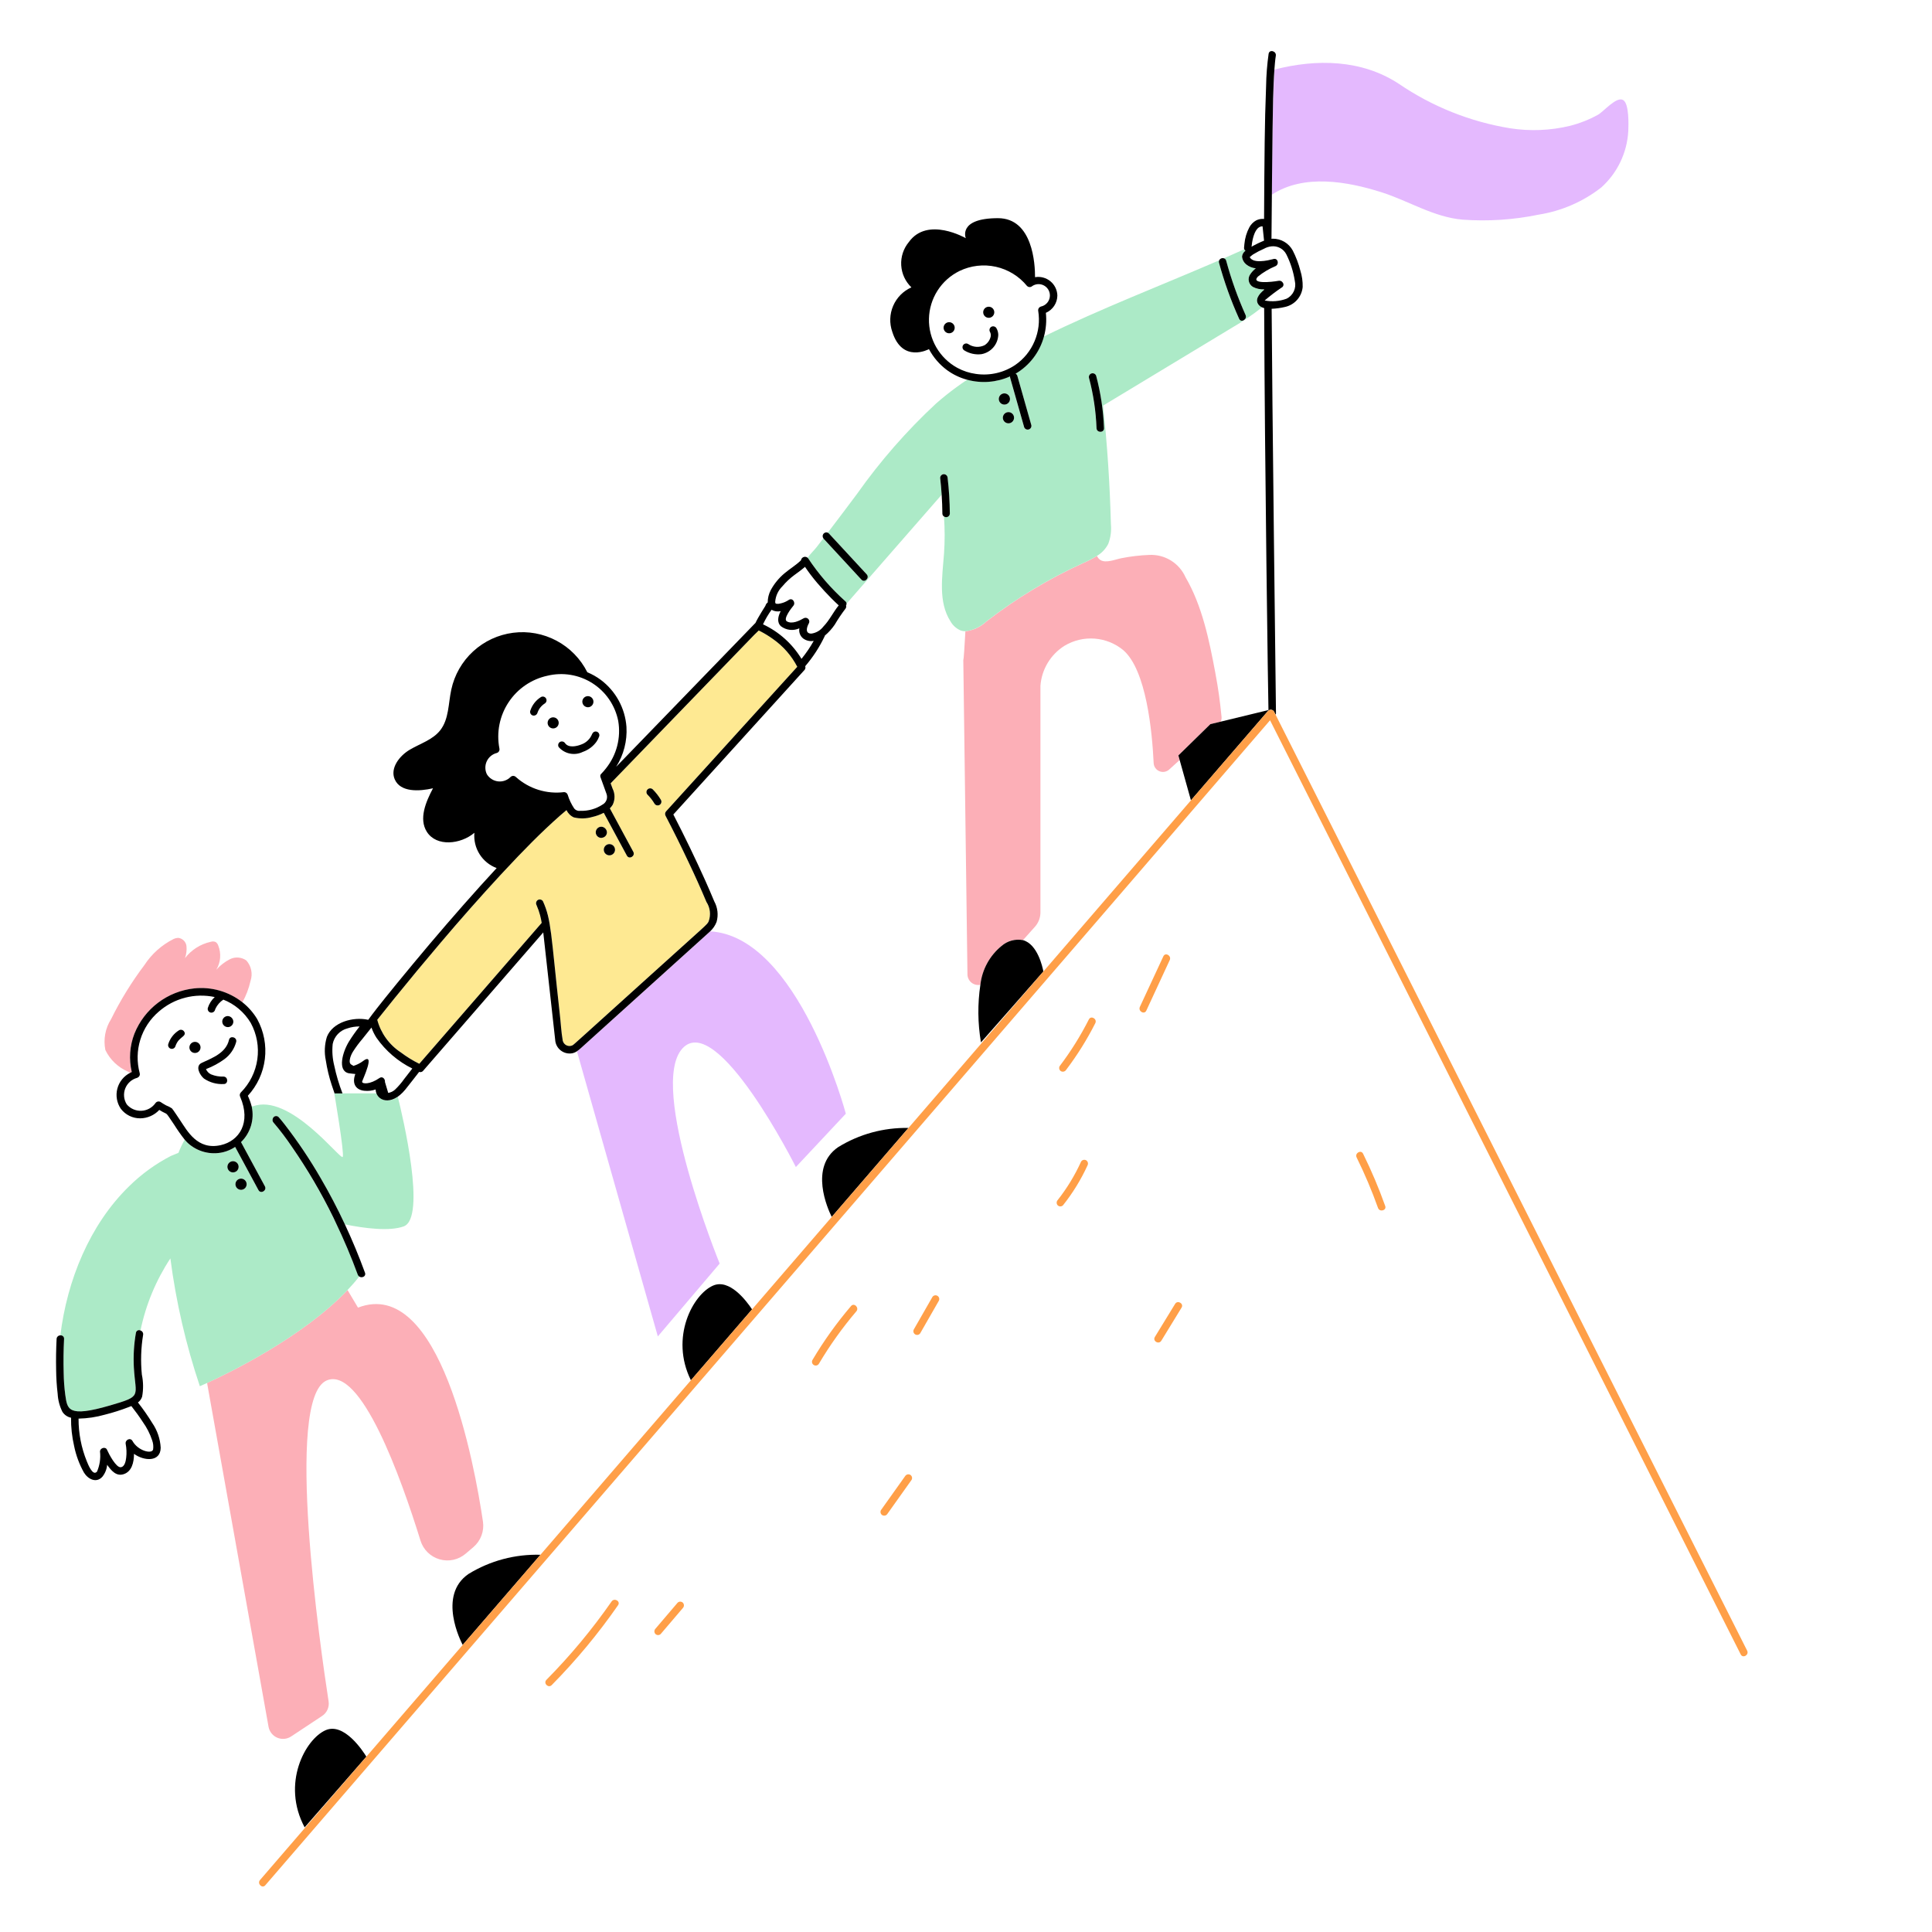
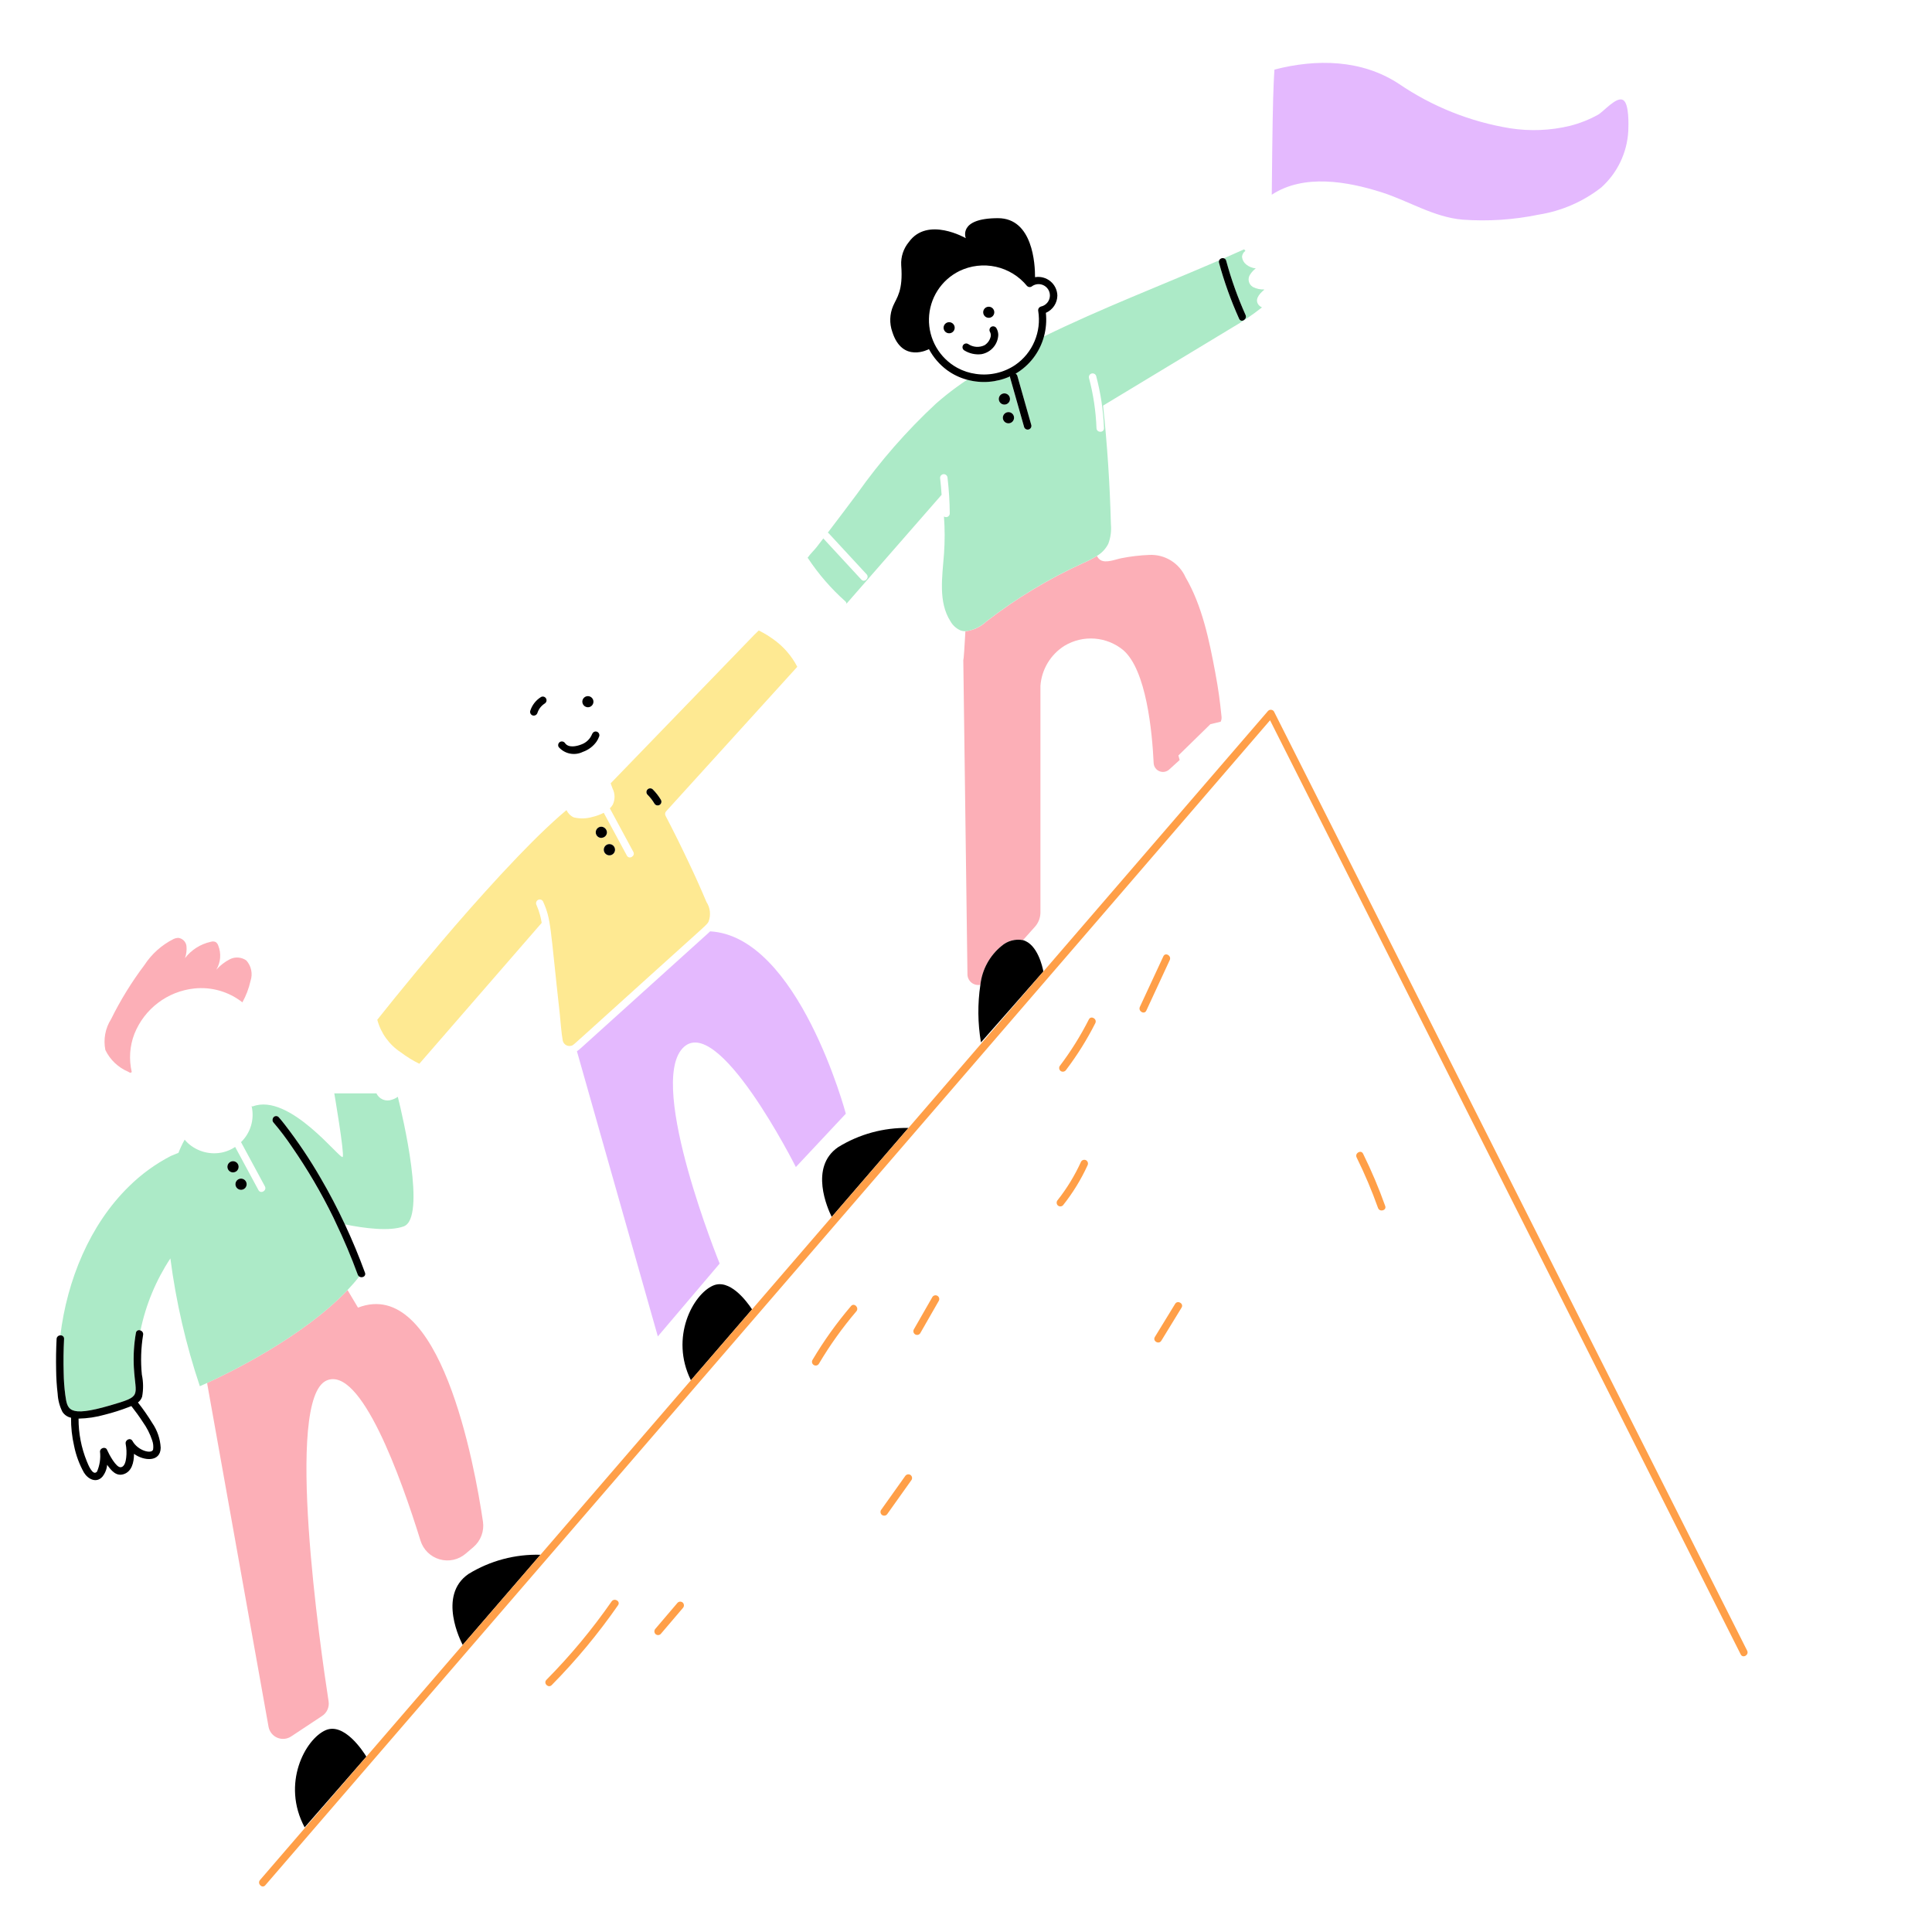
<svg xmlns="http://www.w3.org/2000/svg" width="570" height="570" viewBox="0 0 570 570" fill="none">
  <path d="M358.529 198.36C356.759 188.912 354.685 178.724 349.78 170.33C348.871 168.273 347.36 166.539 345.446 165.359C343.532 164.178 341.304 163.606 339.058 163.718C336.313 163.827 333.58 164.148 330.884 164.679C329.231 164.984 326.324 166.235 324.703 165.249C324.233 164.957 323.864 164.528 323.645 164.02C322.313 164.836 320.924 165.553 319.487 166.166C309.363 170.771 299.809 176.54 291.018 183.355C289.32 184.962 287.146 185.975 284.823 186.242C284.577 190.537 284.335 194.646 284.204 194.715L285.432 287.582C285.454 288.04 285.574 288.489 285.786 288.896C285.997 289.303 286.295 289.659 286.658 289.94C287.021 290.221 287.441 290.419 287.888 290.521C288.335 290.623 288.8 290.627 289.249 290.532C289.75 286.056 291.982 281.953 295.467 279.101C296.324 278.347 297.342 277.799 298.443 277.498C299.544 277.197 300.699 277.152 301.82 277.365L305.368 273.389C306.405 272.214 306.973 270.698 306.961 269.131V202.327C307.136 199.936 307.872 197.619 309.11 195.566C310.348 193.512 312.053 191.779 314.086 190.508C316.753 188.912 319.849 188.179 322.948 188.412C326.047 188.645 328.999 189.831 331.397 191.808C338.172 197.659 339.919 215.688 340.366 225.136C340.392 225.655 340.564 226.157 340.864 226.582C341.164 227.007 341.578 227.338 342.059 227.537C342.54 227.735 343.067 227.792 343.579 227.702C344.091 227.612 344.568 227.379 344.952 227.028L348.036 224.229L347.662 222.89L357.101 213.659L360.142 212.924C360.352 212.479 360.439 211.988 360.396 211.499C359.886 206.545 359.513 203.647 358.529 198.36ZM105.62 385.79L102.531 380.595C89.455 394.38 67.892 404.9 61.092 408.012L79.229 509.455C79.357 510.162 79.659 510.827 80.107 511.39C80.555 511.952 81.136 512.395 81.797 512.677C82.459 512.96 83.18 513.074 83.896 513.008C84.612 512.943 85.301 512.702 85.901 512.305L95.052 506.248C95.743 505.791 96.289 505.145 96.624 504.388C96.96 503.63 97.073 502.792 96.948 501.973C94.588 486.7 83.838 412.654 96.378 407.279C106.484 402.947 118.286 435.893 124.06 454.527C124.466 455.841 125.193 457.034 126.174 457.998C127.155 458.962 128.361 459.667 129.683 460.05C131.004 460.432 132.4 460.48 133.745 460.19C135.089 459.9 136.341 459.279 137.386 458.385L139.666 456.442C140.733 455.53 141.551 454.362 142.044 453.049C142.538 451.735 142.69 450.318 142.488 448.929C140.031 432.291 129.917 376.414 105.62 385.79ZM73.917 289.383C74.261 288.359 74.327 287.262 74.108 286.204C73.889 285.146 73.394 284.165 72.671 283.361C71.972 282.87 71.152 282.576 70.299 282.512C69.446 282.448 68.592 282.615 67.826 282.996C66.309 283.778 64.949 284.832 63.814 286.106C64.456 285.037 64.842 283.835 64.941 282.592C65.04 281.349 64.849 280.1 64.384 278.944C64.247 278.529 63.977 278.17 63.617 277.923C63.165 277.733 62.66 277.709 62.192 277.858C59.165 278.521 56.468 280.23 54.574 282.683C54.985 281.537 55.135 280.314 55.013 279.103C54.936 278.5 54.664 277.939 54.238 277.506C53.811 277.072 53.255 276.79 52.653 276.704C52.148 276.711 51.65 276.827 51.194 277.043C47.698 278.803 44.732 281.458 42.595 284.738C38.831 289.732 35.543 295.067 32.774 300.675C31.055 303.383 30.45 306.651 31.087 309.795C32.489 312.688 34.898 314.969 37.861 316.213L38.431 316.532C38.58 316.45 38.717 316.376 38.876 316.302C37.99 312.539 38.264 308.596 39.663 304.993C41.113 301.374 43.521 298.219 46.628 295.866C49.736 293.512 53.425 292.05 57.301 291.635C62.39 291.091 67.49 292.557 71.511 295.722C72.612 293.735 73.422 291.6 73.917 289.383Z" fill="#FCAFB7" />
  <path d="M372.948 85.523V85.394C371.803 85.441 370.665 85.191 369.645 84.668C369.337 84.485 369.071 84.241 368.862 83.951C368.654 83.66 368.508 83.33 368.433 82.98C368.359 82.631 368.357 82.269 368.43 81.919C368.502 81.569 368.646 81.237 368.853 80.946C369.299 80.271 369.853 79.675 370.494 79.181C369.45 79.083 368.459 78.678 367.644 78.019C367.302 77.741 367.018 77.397 366.81 77.009C366.602 76.621 366.472 76.195 366.43 75.756C366.461 75.408 366.568 75.071 366.743 74.768C366.918 74.465 367.156 74.204 367.442 74.003C367.288 73.882 367.167 73.724 367.091 73.544C365.091 74.449 363.082 75.337 361.066 76.209C361.234 76.256 361.386 76.347 361.506 76.473C361.626 76.599 361.711 76.755 361.75 76.924C363.232 82.407 365.145 87.763 367.47 92.944C368.04 94.227 366.151 95.347 365.569 94.056C363.155 88.705 361.168 83.172 359.627 77.508C359.564 77.276 359.585 77.029 359.687 76.81C342.43 84.28 324.84 91.023 307.974 99.277C306.722 103.877 303.72 107.804 299.609 110.218C299.739 110.283 299.853 110.376 299.944 110.49C300.035 110.603 300.101 110.735 300.136 110.876C300.421 111.84 304.34 125.713 304.257 125.411C304.307 125.684 304.252 125.965 304.104 126.199C303.956 126.433 303.725 126.602 303.458 126.674C303.191 126.746 302.906 126.714 302.661 126.586C302.416 126.458 302.228 126.242 302.134 125.981C301.96 125.374 299.216 115.676 298.013 111.446C297.972 111.307 297.961 111.16 297.982 111.016C294.017 112.8 289.557 113.152 285.362 112.013C283.22 113.447 281.137 114.969 279.12 116.573C278.096 117.398 277.094 118.241 276.114 119.101C267.466 127.143 259.674 136.056 252.86 145.7C249.996 149.522 247.135 153.35 244.231 157.143C244.337 157.197 244.434 157.269 244.516 157.357L255.673 169.43C256.634 170.47 255.078 172.029 254.114 170.989L242.959 158.913C242.937 158.89 242.934 158.865 242.914 158.839C242.238 159.714 241.583 160.603 240.893 161.467C240.127 162.433 238.987 163.484 238.268 164.573C238.3 164.61 238.34 164.63 238.368 164.676C241.479 169.373 245.183 173.65 249.386 177.401C249.493 177.489 249.58 177.599 249.639 177.725C249.699 177.85 249.73 177.986 249.731 178.125L277.801 145.983C277.694 144.315 277.545 142.65 277.353 140.989C277.354 140.698 277.47 140.418 277.676 140.211C277.882 140.005 278.162 139.888 278.453 139.886C278.743 139.896 279.018 140.015 279.223 140.22C279.428 140.425 279.547 140.7 279.556 140.989C279.963 144.478 280.181 147.986 280.209 151.497C280.206 151.695 280.149 151.888 280.045 152.056C279.941 152.223 279.793 152.36 279.618 152.45C279.442 152.54 279.245 152.581 279.048 152.568C278.851 152.554 278.661 152.488 278.499 152.375C278.766 156.004 278.773 159.647 278.519 163.276C278.02 170.116 276.735 177.558 280.426 183.323C281.108 184.527 282.168 185.474 283.441 186.017C283.877 186.163 284.334 186.237 284.795 186.236C287.118 185.97 289.292 184.957 290.991 183.349C299.781 176.534 309.335 170.766 319.459 166.161C320.896 165.548 322.285 164.83 323.617 164.015C325.057 163.167 326.224 161.925 326.98 160.435C327.675 158.591 327.938 156.613 327.75 154.652C327.45 142.964 326.682 131.301 325.447 119.666L363.546 96.643C366.613 94.877 369.546 92.888 372.321 90.69C371.984 90.55 371.68 90.34 371.429 90.074C370.089 88.561 371.278 86.894 372.948 85.523ZM294.69 117.352C294.761 117.033 294.925 116.743 295.161 116.517C295.397 116.292 295.694 116.141 296.016 116.085C296.337 116.029 296.668 116.069 296.967 116.201C297.265 116.333 297.518 116.55 297.693 116.825C297.868 117.101 297.958 117.422 297.95 117.749C297.943 118.075 297.838 118.392 297.651 118.659C297.463 118.926 297.201 119.131 296.896 119.249C296.592 119.367 296.26 119.392 295.941 119.321C295.514 119.225 295.143 118.964 294.909 118.595C294.674 118.226 294.595 117.779 294.69 117.352ZM299.124 123.599C299.054 123.917 298.89 124.208 298.654 124.433C298.418 124.659 298.121 124.809 297.799 124.866C297.478 124.922 297.147 124.882 296.849 124.751C296.55 124.619 296.297 124.402 296.122 124.127C295.946 123.852 295.857 123.531 295.864 123.204C295.871 122.878 295.975 122.561 296.162 122.294C296.349 122.027 296.611 121.821 296.915 121.703C297.219 121.584 297.552 121.559 297.87 121.629C298.083 121.675 298.285 121.762 298.464 121.886C298.643 122.01 298.795 122.168 298.913 122.351C299.03 122.534 299.111 122.738 299.149 122.953C299.187 123.167 299.183 123.386 299.136 123.599H299.124ZM325.701 126.32C325.755 127.745 323.552 127.745 323.498 126.32C323.31 121.3 322.562 116.316 321.269 111.461C321.219 111.188 321.274 110.907 321.422 110.673C321.57 110.439 321.801 110.27 322.068 110.198C322.335 110.126 322.62 110.158 322.865 110.286C323.111 110.414 323.299 110.63 323.392 110.891C324.736 115.932 325.514 121.107 325.712 126.32H325.701ZM115.599 324.452C114.745 324.766 113.805 324.748 112.965 324.401C112.125 324.054 111.445 323.404 111.061 322.58H98.627C98.627 322.58 101.622 340.068 101.124 341.316C100.625 342.564 85.474 322.221 74.53 326.436L74.222 326.333C74.24 326.405 74.262 326.473 74.276 326.544C74.677 328.407 74.596 330.341 74.042 332.164C73.488 333.987 72.479 335.639 71.11 336.964L78.153 350.006C78.825 351.254 76.924 352.365 76.252 351.117L69.377 338.383C68.299 339.107 67.102 339.636 65.841 339.945C64.012 340.377 62.106 340.356 60.288 339.882C58.47 339.409 56.795 338.498 55.41 337.229C55.083 336.915 54.774 336.584 54.483 336.237C53.781 337.488 53.168 338.787 52.651 340.125C51.533 340.581 50.516 340.994 50.371 341.062C45.835 343.417 41.678 346.44 38.042 350.031C26.431 361.363 19.773 377.816 17.807 393.981C17.95 393.965 18.096 393.98 18.233 394.027C18.37 394.073 18.494 394.149 18.598 394.25C18.702 394.351 18.782 394.473 18.833 394.608C18.884 394.744 18.904 394.889 18.892 395.033C18.72 398.364 18.681 401.701 18.776 405.036C18.806 407.213 18.964 409.387 19.249 411.546C19.879 415.866 19.802 418.34 32.478 414.649C42.037 411.862 39.991 412.195 39.489 403.551C39.293 400.104 39.495 396.645 40.091 393.243C40.111 393.095 40.167 392.953 40.253 392.831C40.34 392.709 40.455 392.61 40.588 392.541C40.721 392.473 40.868 392.437 41.018 392.438C41.168 392.438 41.315 392.475 41.447 392.545C43.009 384.957 46.003 377.736 50.268 371.269C51.931 384.091 54.843 396.72 58.964 408.975C58.964 408.975 59.739 408.644 61.092 408.023C67.892 404.911 89.456 394.391 102.531 380.606C103.763 379.306 104.917 377.978 105.977 376.616C105.786 376.49 105.639 376.306 105.558 376.092C100.687 362.732 94.149 350.042 86.098 338.321C84.427 335.834 82.614 333.446 80.669 331.167C80.543 331.028 80.456 330.858 80.418 330.674C80.379 330.49 80.39 330.299 80.45 330.121C80.484 329.932 80.571 329.757 80.7 329.615C80.829 329.473 80.995 329.369 81.179 329.316C81.364 329.263 81.559 329.263 81.744 329.315C81.929 329.367 82.096 329.469 82.225 329.611C86.837 335.242 90.972 341.248 94.586 347.566C97.181 352.01 99.567 356.564 101.745 361.229C107.445 362.383 114.903 363.364 119.113 361.819C125.873 359.339 118.828 329.429 117.366 323.586C116.831 323.975 116.233 324.268 115.599 324.452ZM67.083 344.246C67.083 343.919 67.18 343.6 67.361 343.329C67.543 343.058 67.8 342.846 68.102 342.721C68.403 342.596 68.735 342.564 69.055 342.627C69.375 342.691 69.669 342.848 69.9 343.079C70.131 343.31 70.288 343.604 70.352 343.924C70.415 344.244 70.383 344.576 70.258 344.877C70.133 345.179 69.921 345.436 69.65 345.618C69.379 345.799 69.06 345.896 68.733 345.896C68.296 345.896 67.876 345.722 67.567 345.413C67.257 345.103 67.083 344.683 67.083 344.246ZM71.116 351.029C70.79 351.029 70.471 350.932 70.199 350.751C69.928 350.569 69.716 350.312 69.591 350.01C69.466 349.709 69.434 349.377 69.498 349.057C69.561 348.737 69.718 348.443 69.949 348.212C70.18 347.981 70.474 347.824 70.794 347.76C71.114 347.696 71.446 347.729 71.747 347.854C72.049 347.979 72.307 348.19 72.488 348.462C72.669 348.733 72.766 349.052 72.766 349.379C72.766 349.816 72.592 350.236 72.283 350.545C71.973 350.855 71.553 351.029 71.116 351.029Z" fill="#ACEAC7" />
  <path d="M478.899 29.529C476.941 28.318 473.139 32.926 471.429 33.872C468.834 35.298 466.068 36.391 463.199 37.124C457.395 38.521 451.374 38.763 445.477 37.837C433.726 35.911 422.54 31.436 412.702 24.727C401.767 17.539 388.406 17.317 376.003 20.529C375.795 23.379 375.718 26.243 375.618 29.093C375.427 35.115 375.23 54.016 375.211 57.447C384.661 51.243 397.478 53.517 407.587 56.724C415.661 59.289 422.977 64.074 431.527 64.806C439.037 65.35 446.586 64.852 453.959 63.324C460.701 62.26 467.062 59.497 472.441 55.296C477.195 51.016 480.056 45.025 480.395 38.638C480.475 36.87 480.672 30.626 478.899 29.529ZM209.5 274.78C209.323 274.954 209.147 275.128 208.961 275.296L171.569 309.051C171.147 309.454 170.693 309.823 170.213 310.154L194.082 394.283L212.322 372.797C212.322 372.797 191.083 320.579 201.326 309.336C211.569 298.093 234.805 344.314 234.805 344.314L249.545 328.574C249.545 328.574 235.612 276.208 209.5 274.78Z" fill="#E4B9FE" />
  <path d="M201.385 234.011L235.223 196.724C233.521 193.434 231.042 190.609 228.001 188.493C226.892 187.699 225.729 186.982 224.521 186.347C224.299 186.233 224.074 186.122 223.849 186.014C223.427 186.47 222.925 186.892 222.515 187.313L180.161 231.106C180.346 231.622 180.531 232.141 180.731 232.654C181.101 233.39 181.298 234.201 181.307 235.025C181.315 235.849 181.135 236.664 180.779 237.408C180.545 237.806 180.258 238.171 179.924 238.491L186.85 251.316C187.522 252.567 185.621 253.676 184.949 252.427L178.126 239.802C177.053 240.356 175.913 240.769 174.734 241.033C172.959 241.552 171.079 241.594 169.282 241.153C168.332 240.717 167.569 239.957 167.128 239.01C166.518 239.531 165.899 240.033 165.298 240.569C159.524 245.673 154.135 251.21 148.882 256.845L147.628 258.181C141.605 264.711 135.721 271.369 129.981 278.149C125.368 283.575 120.821 289.055 116.341 294.587C114.652 296.668 112.975 298.758 111.311 300.857C112.364 304.817 114.843 308.248 118.273 310.49C119.979 311.776 121.802 312.899 123.717 313.845L159.815 272.278C159.701 271.534 159.548 270.796 159.356 270.069C159.081 269.03 158.727 268.015 158.296 267.031C158.158 266.776 158.122 266.479 158.195 266.199C158.268 265.919 158.444 265.678 158.689 265.523C158.942 265.377 159.242 265.336 159.524 265.41C159.807 265.485 160.049 265.668 160.197 265.919C162.639 271.363 162.249 273.016 165.147 299.105C165.432 301.715 165.569 304.403 166.022 306.991C166.087 307.296 166.221 307.583 166.414 307.829C166.607 308.075 166.854 308.273 167.136 308.408C167.417 308.543 167.726 308.611 168.039 308.607C168.351 308.604 168.659 308.528 168.938 308.387C169.431 308.102 172.195 305.511 191.911 287.722C209.011 272.286 208.544 272.862 209.063 271.87C209.416 270.926 209.542 269.912 209.431 268.911C209.319 267.909 208.973 266.948 208.421 266.105C206.75 262.132 204.983 258.2 203.123 254.311C200.963 249.724 198.709 245.181 196.363 240.685C196.247 240.473 196.201 240.23 196.232 239.99C196.264 239.75 196.37 239.527 196.537 239.352L201.385 234.011ZM177.416 247.206C176.979 247.206 176.559 247.032 176.249 246.723C175.94 246.413 175.766 245.994 175.766 245.556C175.766 245.118 175.94 244.699 176.249 244.389C176.559 244.08 176.979 243.906 177.416 243.906C177.692 243.909 177.963 243.983 178.202 244.12C178.441 244.257 178.642 244.453 178.784 244.69C178.96 244.941 179.059 245.238 179.069 245.545C179.057 245.98 178.879 246.394 178.572 246.703C178.265 247.012 177.852 247.192 177.416 247.206ZM179.802 252.336C179.474 252.337 179.154 252.241 178.882 252.06C178.609 251.879 178.396 251.621 178.27 251.319C178.144 251.017 178.111 250.684 178.174 250.363C178.238 250.042 178.395 249.747 178.626 249.515C178.857 249.284 179.152 249.126 179.473 249.062C179.794 248.998 180.127 249.031 180.429 249.156C180.732 249.282 180.99 249.494 181.171 249.766C181.353 250.039 181.45 250.359 181.449 250.686C181.45 250.903 181.408 251.118 181.325 251.319C181.243 251.519 181.122 251.702 180.969 251.856C180.816 252.009 180.634 252.131 180.434 252.215C180.233 252.298 180.019 252.341 179.802 252.342V252.336ZM194.59 237.471C194.462 237.545 194.321 237.593 194.174 237.612C194.027 237.631 193.878 237.621 193.735 237.582C193.46 237.502 193.225 237.322 193.077 237.077C192.804 236.626 192.508 236.189 192.188 235.769C191.833 235.312 191.452 234.875 191.048 234.461C190.946 234.359 190.865 234.237 190.809 234.103C190.754 233.97 190.726 233.827 190.726 233.682C190.726 233.537 190.755 233.394 190.81 233.261C190.866 233.127 190.947 233.006 191.049 232.903C191.152 232.801 191.273 232.72 191.407 232.665C191.54 232.61 191.684 232.581 191.828 232.582C191.973 232.582 192.116 232.61 192.25 232.666C192.383 232.721 192.505 232.802 192.607 232.905C193.521 233.825 194.32 234.853 194.987 235.966C195.13 236.22 195.169 236.519 195.095 236.801C195.021 237.083 194.84 237.326 194.59 237.476V237.471Z" fill="#FEE992" />
-   <path d="M210.37 379.295C204.487 381.86 197.559 394.537 203.838 407.225L221.881 386.3C220.131 383.673 215.192 377.183 210.37 379.295ZM96.065 510.464C90.08 513.086 82.955 526.201 89.88 539.132L108.092 518.267C107.16 516.728 101.537 508.07 96.065 510.464ZM245.385 359.029C252.932 350.289 260.477 341.538 268.02 332.777C260.705 332.639 253.505 334.606 247.277 338.443C238.665 344.357 244.216 356.666 245.385 359.029ZM138.225 464.368C128.988 470.706 136.036 484.4 136.515 485.304L159.452 458.707C151.976 458.489 144.599 460.456 138.225 464.368ZM301.815 277.371C300.694 277.157 299.539 277.203 298.438 277.504C297.337 277.804 296.319 278.353 295.462 279.106C291.977 281.959 289.745 286.061 289.243 290.538C288.397 296.176 288.455 301.914 289.414 307.535C289.414 307.535 305.437 289.392 307.828 286.616C307.58 285.285 306.113 278.565 301.815 277.371ZM311.955 87.193C311.934 86.385 311.74 85.59 311.385 84.863C311.03 84.137 310.523 83.495 309.899 82.981C309.274 82.468 308.546 82.094 307.765 81.887C306.983 81.679 306.166 81.642 305.369 81.778C305.386 78.027 304.739 64.37 294.439 64.37C282.5 64.37 284.94 70.275 284.94 70.275C284.94 70.275 273.643 63.72 268.125 71.432C266.543 73.343 265.743 75.782 265.886 78.259C266.03 80.736 267.105 83.066 268.897 84.782C266.48 85.857 264.557 87.803 263.511 90.233C262.464 92.662 262.372 95.397 263.251 97.892C266.201 107.263 274.033 103.022 274.033 103.022H274.081C275.373 105.448 277.189 107.557 279.397 109.195C281.196 110.51 283.226 111.477 285.382 112.045C289.577 113.183 294.037 112.83 298.001 111.047C297.984 111.192 297.995 111.338 298.033 111.478C299.236 115.721 301.98 125.42 302.154 126.013C302.247 126.273 302.436 126.489 302.681 126.617C302.926 126.746 303.211 126.777 303.478 126.705C303.745 126.634 303.976 126.464 304.124 126.23C304.272 125.996 304.327 125.715 304.277 125.443L300.156 110.908C300.12 110.767 300.054 110.635 299.963 110.522C299.873 110.408 299.758 110.315 299.629 110.249C303.741 107.837 306.744 103.909 307.994 99.308C308.619 97.027 308.813 94.649 308.564 92.297C309.561 91.864 310.411 91.151 311.013 90.246C311.615 89.34 311.942 88.28 311.955 87.193ZM307.087 90.451C306.811 90.537 306.578 90.724 306.435 90.975C306.293 91.227 306.251 91.523 306.318 91.804C306.789 94.792 306.415 97.853 305.238 100.639C304.049 103.495 302.058 105.945 299.506 107.693C296.108 109.974 291.982 110.91 287.932 110.318C286 110.06 284.131 109.448 282.421 108.514C279.838 107.096 277.693 104.997 276.221 102.445C274.749 99.893 274.005 96.986 274.071 94.041C274.138 91.095 275.011 88.224 276.596 85.741C278.181 83.257 280.418 81.257 283.062 79.957C286.4 78.343 290.184 77.901 293.804 78.703C297.424 79.505 300.668 81.504 303.012 84.377C303.183 84.549 303.407 84.66 303.648 84.691C303.889 84.722 304.133 84.671 304.343 84.548C304.739 84.236 305.2 84.017 305.693 83.908C306.185 83.799 306.696 83.803 307.186 83.92C307.677 84.037 308.135 84.263 308.526 84.582C308.916 84.901 309.23 85.304 309.442 85.762C309.655 86.219 309.761 86.719 309.753 87.223C309.745 87.727 309.623 88.223 309.395 88.674C309.168 89.124 308.842 89.517 308.441 89.823C308.041 90.129 307.576 90.341 307.082 90.442L307.087 90.451Z" fill="black" />
+   <path d="M210.37 379.295C204.487 381.86 197.559 394.537 203.838 407.225L221.881 386.3C220.131 383.673 215.192 377.183 210.37 379.295ZM96.065 510.464C90.08 513.086 82.955 526.201 89.88 539.132L108.092 518.267C107.16 516.728 101.537 508.07 96.065 510.464ZM245.385 359.029C252.932 350.289 260.477 341.538 268.02 332.777C260.705 332.639 253.505 334.606 247.277 338.443C238.665 344.357 244.216 356.666 245.385 359.029ZM138.225 464.368C128.988 470.706 136.036 484.4 136.515 485.304L159.452 458.707C151.976 458.489 144.599 460.456 138.225 464.368ZM301.815 277.371C300.694 277.157 299.539 277.203 298.438 277.504C297.337 277.804 296.319 278.353 295.462 279.106C291.977 281.959 289.745 286.061 289.243 290.538C288.397 296.176 288.455 301.914 289.414 307.535C289.414 307.535 305.437 289.392 307.828 286.616C307.58 285.285 306.113 278.565 301.815 277.371ZM311.955 87.193C311.934 86.385 311.74 85.59 311.385 84.863C311.03 84.137 310.523 83.495 309.899 82.981C309.274 82.468 308.546 82.094 307.765 81.887C306.983 81.679 306.166 81.642 305.369 81.778C305.386 78.027 304.739 64.37 294.439 64.37C282.5 64.37 284.94 70.275 284.94 70.275C284.94 70.275 273.643 63.72 268.125 71.432C266.543 73.343 265.743 75.782 265.886 78.259C266.48 85.857 264.557 87.803 263.511 90.233C262.464 92.662 262.372 95.397 263.251 97.892C266.201 107.263 274.033 103.022 274.033 103.022H274.081C275.373 105.448 277.189 107.557 279.397 109.195C281.196 110.51 283.226 111.477 285.382 112.045C289.577 113.183 294.037 112.83 298.001 111.047C297.984 111.192 297.995 111.338 298.033 111.478C299.236 115.721 301.98 125.42 302.154 126.013C302.247 126.273 302.436 126.489 302.681 126.617C302.926 126.746 303.211 126.777 303.478 126.705C303.745 126.634 303.976 126.464 304.124 126.23C304.272 125.996 304.327 125.715 304.277 125.443L300.156 110.908C300.12 110.767 300.054 110.635 299.963 110.522C299.873 110.408 299.758 110.315 299.629 110.249C303.741 107.837 306.744 103.909 307.994 99.308C308.619 97.027 308.813 94.649 308.564 92.297C309.561 91.864 310.411 91.151 311.013 90.246C311.615 89.34 311.942 88.28 311.955 87.193ZM307.087 90.451C306.811 90.537 306.578 90.724 306.435 90.975C306.293 91.227 306.251 91.523 306.318 91.804C306.789 94.792 306.415 97.853 305.238 100.639C304.049 103.495 302.058 105.945 299.506 107.693C296.108 109.974 291.982 110.91 287.932 110.318C286 110.06 284.131 109.448 282.421 108.514C279.838 107.096 277.693 104.997 276.221 102.445C274.749 99.893 274.005 96.986 274.071 94.041C274.138 91.095 275.011 88.224 276.596 85.741C278.181 83.257 280.418 81.257 283.062 79.957C286.4 78.343 290.184 77.901 293.804 78.703C297.424 79.505 300.668 81.504 303.012 84.377C303.183 84.549 303.407 84.66 303.648 84.691C303.889 84.722 304.133 84.671 304.343 84.548C304.739 84.236 305.2 84.017 305.693 83.908C306.185 83.799 306.696 83.803 307.186 83.92C307.677 84.037 308.135 84.263 308.526 84.582C308.916 84.901 309.23 85.304 309.442 85.762C309.655 86.219 309.761 86.719 309.753 87.223C309.745 87.727 309.623 88.223 309.395 88.674C309.168 89.124 308.842 89.517 308.441 89.823C308.041 90.129 307.576 90.341 307.082 90.442L307.087 90.451Z" fill="black" />
  <path d="M280.03 95.056C279.706 95.055 279.389 95.151 279.12 95.33C278.851 95.51 278.64 95.765 278.516 96.064C278.392 96.363 278.359 96.692 278.422 97.009C278.485 97.327 278.64 97.619 278.869 97.848C279.098 98.077 279.389 98.233 279.706 98.296C280.024 98.359 280.353 98.327 280.652 98.204C280.951 98.08 281.207 97.87 281.387 97.601C281.567 97.332 281.663 97.016 281.663 96.692C281.663 96.258 281.491 95.843 281.184 95.536C280.878 95.23 280.463 95.057 280.03 95.056ZM291.709 93.765C292.032 93.765 292.349 93.669 292.618 93.489C292.887 93.309 293.096 93.054 293.22 92.755C293.344 92.456 293.376 92.127 293.313 91.81C293.25 91.493 293.094 91.201 292.866 90.972C292.637 90.743 292.345 90.588 292.028 90.525C291.711 90.462 291.382 90.494 291.083 90.618C290.784 90.742 290.528 90.951 290.349 91.22C290.169 91.489 290.073 91.805 290.073 92.129C290.073 92.563 290.245 92.979 290.552 93.286C290.859 93.593 291.275 93.765 291.709 93.765ZM292.47 96.415C292.22 96.565 292.039 96.806 291.964 97.087C291.89 97.368 291.93 97.668 292.074 97.92C292.282 98.309 292.362 98.754 292.305 99.191C292.194 99.737 291.975 100.254 291.659 100.712C291.343 101.17 290.937 101.56 290.466 101.856C289.698 102.226 288.845 102.387 287.994 102.322C287.143 102.257 286.325 101.969 285.621 101.486C285.496 101.413 285.358 101.365 285.215 101.345C285.072 101.326 284.926 101.334 284.786 101.371C284.647 101.408 284.515 101.472 284.4 101.559C284.285 101.646 284.188 101.756 284.115 101.88C284.042 102.005 283.994 102.143 283.975 102.286C283.955 102.43 283.964 102.575 284 102.715C284.037 102.855 284.101 102.986 284.188 103.102C284.276 103.217 284.385 103.314 284.51 103.387C286.015 104.316 287.792 104.705 289.549 104.49C290.9 104.253 292.13 103.561 293.034 102.53C293.939 101.498 294.464 100.189 294.522 98.818C294.516 98.117 294.328 97.429 293.975 96.823C293.825 96.573 293.585 96.391 293.304 96.316C293.024 96.24 292.725 96.275 292.47 96.415ZM192.606 232.911C192.399 232.704 192.119 232.588 191.827 232.587C191.535 232.587 191.255 232.703 191.048 232.909C190.842 233.115 190.725 233.395 190.725 233.688C190.725 233.98 190.84 234.26 191.047 234.467C191.831 235.251 192.516 236.13 193.085 237.083C193.233 237.328 193.468 237.508 193.743 237.587C193.954 237.646 194.177 237.64 194.385 237.57C194.593 237.501 194.775 237.371 194.908 237.198C195.042 237.024 195.12 236.815 195.134 236.596C195.148 236.378 195.096 236.16 194.986 235.971C194.319 234.858 193.52 233.83 192.606 232.911ZM179.065 245.556C179.044 245.125 178.863 244.718 178.558 244.413C178.253 244.108 177.846 243.927 177.415 243.906C176.978 243.906 176.558 244.08 176.248 244.389C175.939 244.699 175.765 245.118 175.765 245.556C175.765 245.994 175.939 246.413 176.248 246.723C176.558 247.032 176.978 247.206 177.415 247.206C177.512 247.196 177.607 247.178 177.7 247.152C178.08 247.09 178.425 246.896 178.675 246.604C178.925 246.312 179.063 245.94 179.065 245.556ZM179.801 249.039C179.474 249.038 179.153 249.134 178.881 249.314C178.608 249.495 178.396 249.753 178.27 250.055C178.144 250.357 178.11 250.69 178.173 251.011C178.236 251.332 178.393 251.627 178.624 251.858C178.855 252.09 179.15 252.248 179.47 252.312C179.791 252.377 180.124 252.344 180.426 252.219C180.729 252.094 180.987 251.883 181.169 251.611C181.351 251.339 181.448 251.019 181.448 250.692C181.448 250.254 181.275 249.835 180.966 249.525C180.657 249.215 180.238 249.04 179.801 249.039ZM296.685 116.1C296.366 116.029 296.034 116.054 295.73 116.172C295.425 116.29 295.163 116.495 294.975 116.763C294.787 117.03 294.683 117.346 294.676 117.673C294.668 117.999 294.758 118.32 294.933 118.596C295.108 118.871 295.36 119.089 295.659 119.221C295.958 119.352 296.289 119.393 296.61 119.336C296.932 119.28 297.229 119.13 297.465 118.904C297.701 118.679 297.865 118.388 297.936 118.07C298.03 117.643 297.952 117.196 297.717 116.827C297.483 116.458 297.112 116.196 296.685 116.1ZM295.913 122.881C295.841 123.199 295.866 123.532 295.984 123.836C296.102 124.14 296.308 124.403 296.575 124.591C296.842 124.778 297.159 124.882 297.485 124.89C297.811 124.897 298.132 124.808 298.408 124.633C298.683 124.458 298.901 124.205 299.033 123.906C299.165 123.608 299.205 123.277 299.149 122.955C299.092 122.634 298.942 122.336 298.716 122.1C298.491 121.864 298.201 121.7 297.882 121.629C297.455 121.535 297.008 121.614 296.639 121.848C296.27 122.083 296.009 122.454 295.913 122.881ZM70.395 344.246C70.395 343.919 70.298 343.6 70.117 343.329C69.936 343.058 69.678 342.846 69.376 342.721C69.075 342.596 68.743 342.564 68.423 342.627C68.103 342.691 67.809 342.848 67.578 343.079C67.347 343.31 67.19 343.604 67.126 343.924C67.063 344.244 67.095 344.576 67.22 344.877C67.345 345.179 67.557 345.437 67.828 345.618C68.099 345.799 68.418 345.896 68.745 345.896C69.183 345.896 69.602 345.722 69.912 345.413C70.221 345.103 70.395 344.683 70.395 344.246ZM71.116 347.731C70.79 347.731 70.47 347.828 70.199 348.01C69.927 348.191 69.716 348.449 69.591 348.751C69.466 349.052 69.434 349.384 69.498 349.704C69.562 350.025 69.719 350.319 69.95 350.549C70.181 350.78 70.475 350.937 70.796 351C71.116 351.064 71.448 351.031 71.749 350.905C72.051 350.78 72.308 350.568 72.489 350.296C72.67 350.024 72.767 349.705 72.766 349.379C72.766 349.162 72.724 348.948 72.641 348.748C72.558 348.548 72.436 348.366 72.283 348.213C72.129 348.06 71.948 347.939 71.747 347.856C71.547 347.773 71.333 347.731 71.116 347.731ZM40.701 413.777C41.276 413.347 41.705 412.75 41.929 412.067C42.328 409.913 42.302 407.702 41.852 405.558C41.464 401.646 41.588 397.701 42.223 393.822C42.271 393.551 42.22 393.273 42.079 393.037C41.938 392.802 41.717 392.625 41.456 392.539C41.324 392.469 41.176 392.433 41.027 392.432C40.877 392.432 40.729 392.467 40.596 392.535C40.463 392.604 40.349 392.704 40.262 392.826C40.176 392.948 40.12 393.089 40.099 393.237C39.505 396.639 39.303 400.098 39.498 403.546C40.005 412.167 42.063 411.851 32.487 414.644C19.924 418.309 19.882 415.784 19.257 411.54C18.973 409.381 18.815 407.208 18.784 405.031C18.689 401.696 18.728 398.359 18.901 395.027C18.914 394.883 18.894 394.738 18.843 394.602C18.792 394.466 18.712 394.344 18.608 394.243C18.504 394.142 18.379 394.066 18.242 394.02C18.105 393.974 17.959 393.958 17.815 393.975C17.529 393.971 17.252 394.078 17.043 394.274C16.834 394.471 16.711 394.741 16.698 395.027C16.543 398.07 16.497 401.118 16.561 404.164C16.585 406.534 16.736 408.901 17.015 411.255C17.115 413.095 17.593 414.895 18.419 416.542C18.707 416.984 19.08 417.364 19.516 417.661C19.952 417.958 20.442 418.165 20.959 418.272C20.93 421.073 21.233 423.867 21.862 426.597C22.417 429.353 23.399 432.006 24.772 434.46C25.941 436.366 28.38 437.68 30.187 435.702C31.006 434.692 31.502 433.459 31.612 432.163C32.855 433.91 34.285 435.608 36.44 434.941C38.868 434.186 39.527 431.496 39.535 428.925C42.468 431.077 47.373 431.424 47.41 427.107C47.263 424.503 46.404 421.989 44.927 419.839C43.639 417.737 42.228 415.713 40.701 413.777ZM45.17 427.654C44.771 429.079 40.687 428.033 39.093 425.14C38.461 424 36.856 424.812 37.081 425.995C37.339 427.33 37.39 428.697 37.232 430.048C37.118 430.988 36.839 432.747 35.619 432.878C34.246 433.023 32.162 429.062 31.561 427.702C31.113 426.693 29.463 427.218 29.509 428.272C29.729 430.276 29.426 432.303 28.628 434.155C27.351 435.688 25.912 431.861 25.602 431.108C23.982 427.116 23.158 422.845 23.176 418.537C25.798 418.482 28.403 418.091 30.925 417.374C33.357 416.764 35.748 416.003 38.084 415.094L38.751 414.829C39.951 416.351 41.091 417.915 42.143 419.543C43.329 421.199 44.258 423.024 44.899 424.958C45.211 425.82 45.304 426.747 45.17 427.654ZM99.023 360.628C101.448 365.672 103.626 370.826 105.558 376.089C105.639 376.303 105.786 376.487 105.977 376.613C106.75 377.152 108.081 376.593 107.687 375.505C105.915 370.656 103.936 365.892 101.751 361.215C99.566 356.537 97.179 351.983 94.591 347.552C91.475 342.154 88.002 336.968 84.198 332.031C83.567 331.204 82.911 330.396 82.231 329.608C82.101 329.467 81.935 329.364 81.75 329.312C81.565 329.26 81.37 329.26 81.185 329.313C81.001 329.366 80.835 329.47 80.706 329.612C80.577 329.754 80.49 329.93 80.456 330.118C80.396 330.297 80.386 330.487 80.424 330.671C80.463 330.855 80.549 331.025 80.675 331.164C82.619 333.443 84.432 335.832 86.104 338.318C90.689 344.937 94.77 351.892 98.314 359.123C98.553 359.624 98.781 360.126 99.023 360.628Z" fill="black" />
-   <path d="M71.874 338.381L71.111 336.956C72.479 335.63 73.488 333.978 74.042 332.156C74.596 330.333 74.677 328.399 74.277 326.536C74.263 326.465 74.237 326.396 74.223 326.325C73.95 325.28 73.582 324.262 73.123 323.284C75.889 320.282 77.645 316.488 78.143 312.436C78.64 308.383 77.854 304.277 75.896 300.695C74.751 298.775 73.264 297.081 71.51 295.696C67.488 292.532 62.388 291.065 57.3 291.609C53.423 292.024 49.734 293.487 46.626 295.84C43.519 298.194 41.111 301.349 39.661 304.967C38.262 308.571 37.988 312.513 38.874 316.276C38.723 316.35 38.589 316.424 38.43 316.507C37.497 316.969 36.674 317.626 36.017 318.433C35.36 319.241 34.884 320.18 34.621 321.187C34.358 322.194 34.314 323.246 34.492 324.271C34.67 325.297 35.066 326.272 35.654 327.132C36.324 328.012 37.189 328.724 38.182 329.212C39.175 329.7 40.267 329.949 41.374 329.942C42.43 329.931 43.472 329.706 44.439 329.28C45.405 328.854 46.274 328.235 46.994 327.462C49.964 329.312 48.333 327.365 51.414 331.865C52.359 333.373 53.384 334.83 54.484 336.229C54.773 336.577 55.082 336.908 55.41 337.221C56.796 338.489 58.47 339.4 60.288 339.873C62.106 340.347 64.013 340.368 65.841 339.937C67.102 339.627 68.299 339.098 69.378 338.375C71.373 342.06 76.252 351.109 76.252 351.109C76.925 352.357 78.817 351.245 78.153 349.997L71.874 338.381ZM65.131 337.85C58.214 339.415 55.236 333.598 53.11 330.463C52.916 330.178 51.018 327.291 50.73 327.015C50.198 326.652 49.624 326.355 49.02 326.131C48.441 325.819 47.879 325.476 47.336 325.105C47.082 324.968 46.785 324.932 46.506 325.005C46.227 325.078 45.986 325.255 45.831 325.499C45.355 326.157 44.736 326.699 44.02 327.084C43.304 327.468 42.51 327.684 41.699 327.716C40.887 327.749 40.078 327.596 39.334 327.269C38.59 326.943 37.93 326.451 37.404 325.832C36.965 325.141 36.694 324.357 36.615 323.542C36.535 322.727 36.649 321.906 36.946 321.143C37.243 320.38 37.716 319.698 38.326 319.152C38.935 318.606 39.665 318.212 40.456 318C40.565 317.959 40.667 317.904 40.761 317.835C40.956 317.713 41.106 317.531 41.189 317.317C41.273 317.103 41.286 316.868 41.225 316.646C40.343 313.393 40.404 309.955 41.399 306.734C42.394 303.513 44.284 300.641 46.849 298.452C49.075 296.502 51.727 295.099 54.591 294.353C57.456 293.608 60.455 293.542 63.35 294.16C62.404 295.037 61.703 296.145 61.315 297.375C61.24 297.656 61.278 297.956 61.422 298.209C61.566 298.463 61.804 298.649 62.085 298.728C62.366 298.8 62.663 298.76 62.915 298.616C63.167 298.473 63.354 298.237 63.435 297.959C63.478 297.825 63.53 297.694 63.581 297.56C64.1 296.489 64.897 295.578 65.889 294.921C67.528 295.56 69.05 296.464 70.395 297.597C71.822 298.791 73.037 300.217 73.989 301.815C75.77 305.091 76.447 308.855 75.919 312.547C75.391 316.239 73.685 319.661 71.056 322.307C70.889 322.482 70.782 322.706 70.751 322.946C70.719 323.187 70.766 323.431 70.883 323.643C74.126 331.19 70.615 336.614 65.131 337.85Z" fill="black" />
-   <path d="M59.162 309.023C59.162 308.698 59.066 308.381 58.886 308.112C58.706 307.842 58.45 307.632 58.15 307.508C57.85 307.384 57.521 307.352 57.203 307.416C56.885 307.479 56.593 307.635 56.364 307.865C56.135 308.094 55.979 308.387 55.916 308.705C55.853 309.023 55.886 309.352 56.01 309.652C56.135 309.951 56.345 310.207 56.615 310.387C56.885 310.566 57.202 310.662 57.526 310.661C57.742 310.662 57.955 310.62 58.153 310.537C58.352 310.455 58.533 310.334 58.685 310.182C58.837 310.03 58.957 309.849 59.039 309.65C59.121 309.451 59.163 309.238 59.162 309.023ZM66.498 302.864C66.746 302.988 67.022 303.047 67.298 303.034C67.575 303.022 67.845 302.938 68.08 302.792C68.315 302.645 68.509 302.441 68.643 302.198C68.777 301.955 68.846 301.682 68.844 301.405C68.826 300.977 68.647 300.571 68.344 300.268C68.041 299.965 67.636 299.787 67.208 299.769C66.774 299.769 66.357 299.941 66.05 300.248C65.743 300.554 65.57 300.97 65.569 301.405C65.57 301.711 65.658 302.01 65.822 302.269C65.987 302.527 66.221 302.733 66.498 302.864ZM52.824 303.955C51.302 304.893 50.171 306.348 49.638 308.054C49.56 308.335 49.597 308.636 49.741 308.89C49.885 309.144 50.124 309.331 50.406 309.409C50.687 309.487 50.988 309.45 51.242 309.305C51.496 309.161 51.683 308.922 51.761 308.641C51.948 308.086 52.222 307.565 52.573 307.096C53.599 305.828 55.05 305.466 54.329 304.349C54.178 304.101 53.936 303.922 53.656 303.848C53.375 303.775 53.077 303.813 52.824 303.955ZM67.561 306.794C66.672 310.65 62.699 312.098 59.507 313.588C57.483 314.532 58.963 317.214 60.171 318.203C61.869 319.364 63.902 319.935 65.957 319.827C67.382 319.893 67.382 317.687 65.957 317.624C64.7 317.673 63.448 317.454 62.283 316.98C61.603 316.667 61.063 316.112 60.77 315.424L60.901 315.367C62.787 314.643 64.57 313.676 66.204 312.488C67.914 311.233 69.142 309.431 69.684 307.381C70.001 305.999 67.877 305.412 67.561 306.794ZM383.643 79.834C383.119 77.79 382.37 75.809 381.412 73.929C380.838 72.858 379.981 71.964 378.935 71.346C377.889 70.727 376.693 70.407 375.478 70.421C375.358 70.421 375.244 70.449 375.127 70.458C375.127 70.329 375.412 35.101 375.603 29.081C375.695 26.231 375.78 23.364 375.988 20.517C376.065 19.437 376.225 17.527 376.404 16.456C376.641 15.071 374.518 14.461 374.281 15.872C373.835 19.037 373.587 22.226 373.537 25.422C373.322 30.942 373.182 36.465 373.118 41.989C373.031 49.524 372.971 57.06 372.939 64.595C372.128 64.515 371.311 64.668 370.585 65.037C369.755 65.506 369.072 66.197 368.612 67.032C367.793 68.573 367.291 70.262 367.136 72C367.084 72.378 367.049 72.758 367.031 73.14C367.027 73.271 367.051 73.403 367.102 73.524C367.179 73.704 367.299 73.862 367.452 73.983C367.167 74.184 366.928 74.445 366.753 74.748C366.579 75.051 366.472 75.388 366.441 75.736C366.483 76.175 366.613 76.6 366.821 76.989C367.03 77.377 367.313 77.721 367.655 77.999C368.47 78.658 369.461 79.063 370.505 79.162C369.865 79.656 369.31 80.252 368.863 80.926C368.656 81.217 368.512 81.549 368.439 81.899C368.367 82.249 368.368 82.611 368.442 82.961C368.517 83.311 368.663 83.641 368.872 83.932C369.081 84.222 369.348 84.466 369.655 84.648C370.675 85.171 371.813 85.421 372.959 85.375V85.503C371.289 86.874 370.109 88.541 371.448 90.063C371.699 90.329 372.003 90.538 372.34 90.678C372.542 90.772 372.752 90.848 372.967 90.906C373.141 136.689 374.139 206.22 374.235 209.492L357.098 213.647L347.659 222.879L351.364 236.123L374.15 209.697C374.17 209.672 374.21 209.666 374.235 209.643C374.429 209.476 374.678 209.388 374.934 209.398C375.123 209.393 375.311 209.438 375.477 209.53C375.642 209.622 375.781 209.756 375.877 209.92C375.957 210.076 376.025 210.242 376.114 210.39C376.202 210.538 376.287 210.712 376.379 210.869C376.428 210.744 376.453 210.61 376.453 210.475C376.424 208.891 375.281 113.903 375.176 91.103C376.498 91.049 377.812 90.869 379.1 90.564C380.487 90.267 381.742 89.534 382.683 88.472C383.624 87.411 384.201 86.077 384.33 84.665C384.367 83.028 384.135 81.396 383.643 79.834ZM369.282 72.552C369.339 71.933 369.434 71.317 369.567 70.709C369.972 68.959 370.73 66.77 372.491 66.77C372.637 68.112 372.93 70.936 372.936 70.999C371.662 71.515 370.424 72.116 369.231 72.798C369.268 72.715 369.274 72.632 369.282 72.552ZM379.542 88.139C377.486 88.897 375.26 89.074 373.11 88.652C374.701 87.288 376.37 86.018 378.109 84.847C378.24 84.786 378.356 84.695 378.448 84.583C378.54 84.47 378.605 84.338 378.638 84.196C378.672 84.055 378.673 83.908 378.641 83.766C378.61 83.624 378.546 83.491 378.456 83.377C378.333 83.178 378.154 83.021 377.942 82.924C377.729 82.828 377.492 82.797 377.262 82.835C375.13 83.229 368.889 83.873 371.135 81.593C372.69 80.336 374.418 79.308 376.265 78.54C377.516 78.013 377.034 76.001 375.66 76.431C375.504 76.483 375.338 76.511 375.179 76.554H375.13C374.409 76.753 373.673 76.895 372.93 76.978C371.702 77.107 369.73 77.244 368.877 76.124C368.817 76.032 368.763 75.937 368.715 75.838C369.051 75.602 369.362 75.269 369.715 75.049C370.749 74.418 371.825 73.86 372.936 73.376C373.61 72.998 374.353 72.761 375.122 72.681C376.004 72.582 376.895 72.754 377.677 73.172C378.459 73.591 379.096 74.238 379.502 75.026C380.747 77.503 381.595 80.161 382.016 82.901C382.267 83.924 382.16 85.002 381.712 85.955C381.265 86.908 380.504 87.679 379.556 88.139H379.542ZM278.475 139.898C278.184 139.9 277.905 140.017 277.699 140.224C277.493 140.43 277.377 140.709 277.375 141.001C277.569 142.662 277.714 144.327 277.823 145.994C277.942 147.83 278.017 149.671 278.031 151.512C278.027 151.688 278.071 151.862 278.157 152.016C278.243 152.17 278.369 152.298 278.521 152.387C278.683 152.499 278.873 152.566 279.07 152.579C279.267 152.592 279.464 152.551 279.64 152.461C279.815 152.371 279.963 152.235 280.067 152.067C280.172 151.899 280.228 151.706 280.231 151.509C280.203 147.997 279.985 144.489 279.578 141.001C279.569 140.711 279.45 140.436 279.245 140.231C279.04 140.026 278.765 139.907 278.475 139.898ZM321.28 111.461C322.573 116.316 323.321 121.3 323.508 126.321C323.562 127.746 325.765 127.746 325.711 126.321C325.517 121.103 324.743 115.923 323.403 110.876C323.312 110.61 323.124 110.388 322.875 110.256C322.627 110.124 322.337 110.092 322.066 110.167C321.794 110.242 321.562 110.417 321.416 110.658C321.269 110.898 321.221 111.185 321.28 111.461ZM242.982 158.925C246.713 162.937 250.431 166.963 254.136 171C255.1 172.043 256.656 170.481 255.695 169.441L244.529 157.368C244.448 157.28 244.351 157.208 244.244 157.155C244.019 157.059 243.768 157.041 243.532 157.103C243.295 157.166 243.086 157.305 242.936 157.498C242.787 157.692 242.706 157.93 242.707 158.175C242.707 158.42 242.789 158.657 242.939 158.85C242.956 158.876 242.959 158.902 242.982 158.925Z" fill="black" />
  <path d="M365.581 94.05C366.151 95.341 368.058 94.221 367.482 92.939C365.157 87.758 363.244 82.401 361.762 76.919C361.723 76.749 361.638 76.594 361.518 76.468C361.398 76.342 361.246 76.251 361.078 76.203C360.815 76.124 360.531 76.141 360.278 76.251C360.026 76.361 359.82 76.557 359.699 76.805C359.597 77.023 359.576 77.27 359.639 77.503C361.182 83.166 363.168 88.699 365.581 94.05Z" fill="black" />
-   <path d="M161.564 213.271C161.564 213.705 161.737 214.121 162.044 214.428C162.35 214.735 162.766 214.907 163.2 214.907C163.634 214.907 164.05 214.735 164.357 214.428C164.664 214.121 164.836 213.705 164.836 213.271C164.836 212.837 164.664 212.421 164.357 212.114C164.05 211.808 163.634 211.635 163.2 211.635C162.766 211.635 162.35 211.808 162.044 212.114C161.737 212.421 161.564 212.837 161.564 213.271Z" fill="black" />
  <path d="M173.442 208.663C173.767 208.663 174.083 208.567 174.353 208.387C174.622 208.207 174.832 207.951 174.956 207.651C175.08 207.352 175.113 207.022 175.05 206.704C174.986 206.386 174.83 206.094 174.601 205.865C174.372 205.636 174.08 205.48 173.762 205.417C173.444 205.354 173.115 205.386 172.815 205.51C172.516 205.634 172.26 205.844 172.08 206.114C171.9 206.383 171.804 206.7 171.804 207.024C171.811 207.456 171.986 207.869 172.292 208.175C172.598 208.48 173.01 208.655 173.442 208.663ZM157.203 211.094C157.485 211.162 157.782 211.12 158.034 210.977C158.286 210.834 158.474 210.601 158.56 210.324C158.747 209.77 159.02 209.249 159.369 208.78C159.753 208.296 160.213 207.878 160.731 207.543C160.973 207.39 161.146 207.149 161.213 206.872C161.281 206.594 161.238 206.301 161.094 206.054C160.95 205.808 160.716 205.626 160.441 205.549C160.166 205.471 159.872 205.504 159.62 205.639C158.1 206.579 156.969 208.035 156.434 209.74C156.359 210.022 156.398 210.321 156.542 210.574C156.686 210.827 156.923 211.014 157.203 211.094ZM164.827 220.405C165.692 221.394 166.859 222.07 168.147 222.327C169.436 222.585 170.773 222.41 171.952 221.83C173.576 221.267 174.986 220.215 175.987 218.817C176.331 218.318 176.604 217.773 176.797 217.198C176.871 216.917 176.832 216.618 176.688 216.365C176.544 216.112 176.307 215.925 176.027 215.845C175.814 215.787 175.588 215.797 175.38 215.871C175.172 215.946 174.992 216.083 174.865 216.264C174.786 216.366 174.722 216.479 174.676 216.6C174.393 217.302 173.964 217.936 173.418 218.46C172.872 218.984 172.22 219.387 171.507 219.641C170.139 220.191 167.765 220.718 166.728 219.282C166.574 219.037 166.333 218.861 166.054 218.787C165.774 218.714 165.477 218.749 165.223 218.886C164.969 219.035 164.785 219.279 164.711 219.563C164.637 219.848 164.678 220.151 164.827 220.405Z" fill="black" />
-   <path d="M249.754 178.125C249.753 177.986 249.722 177.85 249.662 177.725C249.603 177.599 249.516 177.489 249.409 177.401C245.206 173.65 241.503 169.373 238.391 164.676C238.241 164.504 238.045 164.379 237.826 164.316C237.606 164.252 237.374 164.254 237.155 164.32C236.937 164.386 236.742 164.513 236.594 164.687C236.446 164.861 236.352 165.074 236.322 165.3C234.857 166.725 233.079 167.779 231.52 169.09C229.841 170.473 228.445 172.167 227.407 174.078C226.808 175.213 226.496 176.477 226.498 177.76C226.414 177.809 226.334 177.866 226.262 177.931C226.041 178.163 225.883 178.448 225.803 178.758C225.803 178.758 223.563 182.272 222.87 183.819C222.835 183.843 222.802 183.868 222.77 183.896C221.311 185.407 182.531 225.475 181.785 226.227C184.011 222.718 185.074 218.596 184.823 214.448C184.628 211.733 183.853 209.092 182.55 206.703C181.247 204.313 179.447 202.231 177.27 200.597C176.039 199.681 174.698 198.921 173.28 198.334C171.287 194.366 168.111 191.114 164.191 189.027C160.27 186.941 155.799 186.123 151.394 186.686C146.989 187.249 142.867 189.165 139.597 192.17C136.328 195.176 134.072 199.122 133.141 203.464C132.254 207.565 132.468 212.18 129.866 215.474C127.654 218.279 123.972 219.37 120.897 221.188C117.822 223.007 115.038 226.635 116.454 229.915C118.124 233.788 123.636 233.506 127.749 232.571C125.62 236.587 123.502 241.58 125.936 245.416C128.786 249.896 135.911 249.121 139.958 245.701C139.765 247.916 140.303 250.134 141.49 252.014C142.677 253.894 144.447 255.334 146.53 256.112C144.934 257.839 143.348 259.574 141.773 261.316C134.974 268.876 128.329 276.573 121.84 284.401C107.12 302.128 108.91 300.931 108.52 300.849C104.262 299.937 98.157 301.507 96.438 305.916C95.751 308.159 95.642 310.539 96.122 312.836C96.497 315.291 97.075 317.71 97.852 320.069C98.12 320.924 98.422 321.751 98.707 322.586H101.047C100.019 319.935 99.208 317.205 98.621 314.423C98.091 312.323 97.933 310.146 98.157 307.991C98.379 306.895 98.905 305.884 99.674 305.073C100.444 304.262 101.426 303.684 102.509 303.405C103.665 303.016 104.878 302.823 106.097 302.835C104.968 304.254 103.921 305.737 102.962 307.276C101.058 310.388 99.508 315.868 102.837 316.632C103.048 316.681 104.723 316.86 104.832 316.86C103.677 319.964 105.245 321.645 107.585 321.816C108.68 321.924 109.787 321.791 110.825 321.426C110.914 324.703 115.36 326.638 119.6 321.426C120.98 319.716 122.305 317.972 123.659 316.247C123.847 316.316 124.051 316.33 124.246 316.287C124.442 316.243 124.621 316.144 124.762 316.002L160.278 275.093C161.068 282.218 163.396 303.334 163.792 306.751C163.822 307.356 163.98 307.947 164.255 308.486C164.53 309.025 164.916 309.5 165.389 309.878C165.861 310.257 166.408 310.531 166.994 310.682C167.581 310.833 168.192 310.858 168.789 310.755C169.299 310.654 169.784 310.449 170.214 310.154C170.694 309.822 171.147 309.454 171.57 309.051C177.84 303.397 209.338 274.954 209.515 274.78C210.356 274.007 211.006 273.05 211.416 271.984C211.99 269.954 211.743 267.78 210.729 265.931C209.859 263.841 208.96 261.761 208.033 259.692C205.135 253.259 202.067 246.904 198.83 240.634L198.657 240.303L237.334 197.684C237.473 197.534 237.569 197.348 237.609 197.147C237.65 196.946 237.635 196.737 237.565 196.544C239.861 193.867 241.791 190.896 243.305 187.709C243.328 187.646 243.347 187.581 243.362 187.516C244.475 186.579 245.455 185.495 246.274 184.292C247.215 182.69 248.25 181.145 249.375 179.667C249.5 179.532 249.588 179.367 249.629 179.188C249.67 179.009 249.663 178.822 249.609 178.646C249.703 178.489 249.754 178.309 249.754 178.125ZM143.64 228.422C143.352 227.825 143.2 227.172 143.195 226.51C143.191 225.847 143.334 225.192 143.614 224.591C143.894 223.991 144.305 223.461 144.816 223.039C145.326 222.617 145.925 222.314 146.567 222.152C146.845 222.069 147.08 221.883 147.223 221.631C147.367 221.379 147.407 221.082 147.337 220.801C146.426 216.085 147.399 211.2 150.047 207.193C152.694 203.186 156.806 200.375 161.501 199.363C163.753 198.816 166.092 198.731 168.378 199.112C170.664 199.493 172.849 200.333 174.802 201.581C176.755 202.829 178.435 204.459 179.74 206.374C181.046 208.288 181.951 210.448 182.4 212.721C182.815 215.172 182.708 217.683 182.085 220.09C181.462 222.496 180.338 224.744 178.786 226.686C178.37 227.226 177.924 227.741 177.45 228.231C177.29 228.352 177.175 228.523 177.124 228.716C177.072 228.91 177.087 229.115 177.165 229.3C179.18 234.9 178.92 234.145 178.963 234.293C179.16 234.867 179.147 235.493 178.927 236.058C178.706 236.624 178.292 237.093 177.757 237.382C175.816 238.659 173.525 239.302 171.202 239.223C170.873 239.274 170.536 239.239 170.225 239.121C169.913 239.003 169.637 238.807 169.424 238.551C168.587 237.305 167.938 235.944 167.497 234.509C167.428 234.281 167.289 234.079 167.099 233.934C166.91 233.789 166.679 233.707 166.44 233.7C163.883 234.022 161.287 233.789 158.828 233.018C156.369 232.246 154.105 230.954 152.19 229.228C151.981 229.027 151.702 228.915 151.412 228.915C151.122 228.915 150.843 229.027 150.634 229.228C150.158 229.711 149.577 230.08 148.937 230.305C148.297 230.53 147.615 230.607 146.941 230.53C146.266 230.452 145.619 230.222 145.047 229.856C144.475 229.491 143.994 229.001 143.64 228.422ZM119.267 318.308C118.459 319.455 117.541 320.521 116.528 321.491C115.97 321.996 115.277 322.326 114.533 322.44L113.573 319.22C113.684 318.365 112.854 317.424 111.977 318.034C109.161 319.998 106.869 319.833 106.824 319.157C106.807 318.872 111.133 309.88 106.918 313.172C106.113 313.746 105.219 314.185 104.273 314.472C103.743 314.016 102.785 314.135 103.318 312.101C103.504 311.456 103.78 310.84 104.136 310.271C104.951 308.986 105.855 307.762 106.844 306.606C107.761 305.466 108.678 304.318 109.594 303.163C109.97 304.226 110.469 305.241 111.082 306.187C113.785 310.047 117.418 313.164 121.644 315.25L119.267 318.308ZM222.448 210.797L196.536 239.351C196.369 239.527 196.263 239.75 196.232 239.99C196.2 240.23 196.246 240.473 196.362 240.685C198.708 245.181 200.962 249.724 203.122 254.311C204.98 258.2 206.747 262.133 208.421 266.104C208.973 266.948 209.318 267.909 209.43 268.911C209.541 269.912 209.415 270.926 209.062 271.87C208.518 272.905 209.062 272.232 191.911 287.722C171.2 306.409 169.364 308.148 168.937 308.387C168.658 308.528 168.351 308.604 168.038 308.607C167.726 308.611 167.417 308.542 167.135 308.407C166.853 308.272 166.606 308.074 166.413 307.829C166.22 307.583 166.086 307.296 166.021 306.991C165.568 304.403 165.451 301.715 165.146 299.105C162.479 275.096 162.684 271.46 160.196 265.919C160.048 265.667 159.806 265.484 159.524 265.41C159.241 265.336 158.941 265.377 158.688 265.523C158.443 265.678 158.267 265.919 158.194 266.199C158.121 266.479 158.157 266.776 158.295 267.031C158.726 268.015 159.08 269.03 159.355 270.069C159.547 270.796 159.7 271.534 159.814 272.278L123.707 313.853C121.792 312.908 119.969 311.785 118.264 310.499C114.834 308.257 112.354 304.826 111.301 300.866C112.964 298.763 114.64 296.673 116.331 294.596C120.814 289.063 125.36 283.583 129.972 278.157C135.712 271.377 141.596 264.72 147.619 258.19L148.873 256.853C154.125 251.21 159.515 245.67 165.3 240.568C165.901 240.033 166.52 239.531 167.13 239.009C167.572 239.956 168.335 240.716 169.284 241.153C171.081 241.592 172.961 241.55 174.736 241.033C175.915 240.768 177.054 240.355 178.128 239.802L184.945 252.427C185.618 253.676 187.51 252.564 186.846 251.316L179.921 238.491C180.253 238.17 180.54 237.805 180.776 237.408C181.13 236.664 181.309 235.849 181.301 235.025C181.293 234.201 181.096 233.39 180.727 232.654C180.542 232.141 180.357 231.622 180.157 231.106L222.514 187.313C222.924 186.892 223.426 186.458 223.848 186.014C224.073 186.125 224.298 186.23 224.52 186.347C225.728 186.982 226.891 187.699 228 188.493C231.041 190.608 233.519 193.434 235.219 196.724L222.448 210.797ZM236.467 194.384C233.768 189.943 229.819 186.398 225.113 184.193C225.461 183.466 225.828 182.748 226.236 182.052C226.663 181.315 227.127 180.601 227.627 179.912C228.448 180.373 229.411 180.511 230.329 180.299C229.513 181.89 229.152 183.614 230.417 184.774C231.182 185.353 232.088 185.714 233.042 185.82C233.995 185.926 234.959 185.772 235.832 185.375C235.734 185.926 235.786 186.493 235.981 187.017C236.177 187.542 236.509 188.004 236.943 188.356C237.387 188.688 237.895 188.923 238.435 189.047C238.975 189.171 239.534 189.181 240.078 189.077C239.028 190.946 237.82 192.722 236.467 194.384ZM242.94 184.831C242.512 185.401 241.976 185.88 241.362 186.241C240.748 186.602 240.069 186.838 239.363 186.934C237.456 186.934 237.987 185.039 238.642 183.899C238.756 183.689 238.798 183.447 238.763 183.211C238.728 182.974 238.618 182.755 238.448 182.586C238.278 182.418 238.059 182.309 237.822 182.275C237.585 182.241 237.344 182.285 237.134 182.4C235.815 183.169 233.657 184.213 232.147 183.318C230.967 182.619 233.484 179.405 234.062 178.718C234.817 177.823 233.843 176.255 232.728 176.988C232.005 177.477 231.197 177.827 230.346 178.019C229.939 178.145 229.511 178.185 229.089 178.136C228.73 178.048 228.727 177.9 228.707 177.535C228.84 175.808 229.594 174.188 230.83 172.975C231.861 171.748 233.032 170.645 234.319 169.689C235.387 168.897 236.499 168.127 237.493 167.235C238.032 168.007 238.568 168.785 239.138 169.538C240.429 171.248 241.823 172.855 243.27 174.423C244.607 175.873 245.992 177.273 247.451 178.604C245.824 180.579 244.75 182.97 242.94 184.831Z" fill="black" />
  <path d="M515.463 486.994L375.87 209.931C375.773 209.768 375.635 209.634 375.469 209.542C375.303 209.451 375.116 209.405 374.927 209.409C374.671 209.398 374.421 209.486 374.228 209.655C374.203 209.677 374.166 209.683 374.143 209.709L136.516 485.304L96.684 531.497C91.91 537.031 86.373 543.467 76.717 554.656C75.793 555.727 77.344 557.289 78.27 556.212C78.27 556.212 373.638 213.875 374.702 212.502L513.562 488.097C514.2 489.371 516.099 488.256 515.463 486.994Z" fill="#FF9F48" />
  <path d="M321.244 300.766C318.795 305.607 315.913 310.216 312.634 314.537C312.489 314.79 312.449 315.09 312.523 315.372C312.597 315.654 312.779 315.896 313.03 316.045C313.284 316.182 313.581 316.217 313.86 316.144C314.14 316.07 314.381 315.893 314.535 315.649C317.815 311.327 320.696 306.717 323.145 301.875C323.783 300.615 321.885 299.498 321.244 300.766ZM343.223 282.15L336.3 297.053C335.707 298.332 337.605 299.45 338.198 298.164L345.109 283.25C345.705 281.973 343.818 280.853 343.223 282.15ZM251.085 385.32C246.835 390.297 243.021 395.631 239.685 401.263C239.553 401.514 239.523 401.806 239.601 402.079C239.679 402.352 239.859 402.584 240.104 402.727C240.349 402.871 240.639 402.914 240.915 402.849C241.191 402.784 241.431 402.615 241.586 402.377C244.825 396.903 248.529 391.717 252.655 386.876C253.55 385.81 252 384.246 251.085 385.32ZM275.091 382.644L269.593 392.243C269.466 392.493 269.439 392.783 269.518 393.053C269.597 393.323 269.777 393.552 270.02 393.694C270.262 393.836 270.55 393.88 270.824 393.817C271.098 393.754 271.338 393.588 271.494 393.354L276.992 383.755C277.119 383.505 277.146 383.215 277.066 382.945C276.987 382.675 276.808 382.446 276.565 382.304C276.322 382.162 276.034 382.118 275.76 382.181C275.486 382.244 275.247 382.41 275.091 382.644ZM180.442 472.479C174.708 480.722 168.276 488.457 161.216 495.598C160.219 496.607 161.786 498.163 162.772 497.154C169.959 489.874 176.507 481.99 182.343 473.587C183.153 472.422 181.26 471.322 180.442 472.479ZM199.913 472.852L193.375 480.527C193.175 480.736 193.064 481.014 193.064 481.304C193.064 481.593 193.175 481.871 193.375 482.08C193.583 482.285 193.862 482.4 194.154 482.4C194.445 482.4 194.725 482.285 194.932 482.08L201.469 474.411C201.667 474.2 201.778 473.921 201.778 473.632C201.778 473.342 201.667 473.063 201.469 472.852C201.262 472.648 200.982 472.534 200.691 472.534C200.4 472.534 200.121 472.648 199.913 472.852ZM346.694 384.687L340.723 394.446C339.982 395.657 341.886 396.766 342.624 395.557C344.617 392.306 346.608 389.054 348.595 385.799C349.339 384.588 347.435 383.479 346.694 384.687ZM320.454 342.325C320.202 342.179 319.902 342.139 319.62 342.214C319.338 342.288 319.097 342.47 318.949 342.721C317.115 346.761 314.8 350.564 312.055 354.05C311.857 354.261 311.747 354.54 311.747 354.829C311.747 355.119 311.857 355.398 312.055 355.609C312.263 355.813 312.542 355.928 312.833 355.928C313.124 355.928 313.404 355.813 313.611 355.609C316.492 351.99 318.923 348.035 320.85 343.83C320.987 343.575 321.022 343.279 320.949 342.999C320.875 342.72 320.699 342.479 320.454 342.325ZM268.55 435.11C268.295 434.972 267.998 434.936 267.718 435.01C267.438 435.083 267.196 435.261 267.042 435.506L259.917 445.518C259.772 445.77 259.732 446.069 259.806 446.351C259.879 446.632 260.061 446.874 260.311 447.023C260.564 447.165 260.863 447.203 261.144 447.13C261.425 447.057 261.667 446.877 261.818 446.629L268.943 436.614C269.087 436.362 269.126 436.063 269.053 435.782C268.979 435.501 268.799 435.26 268.55 435.11ZM402.152 340.381C401.525 339.11 399.627 340.224 400.254 341.493C402.64 346.328 404.744 351.297 406.555 356.375C407.029 357.701 409.155 357.131 408.679 355.805C406.805 350.542 404.626 345.391 402.152 340.381Z" fill="#FF9F48" />
</svg>